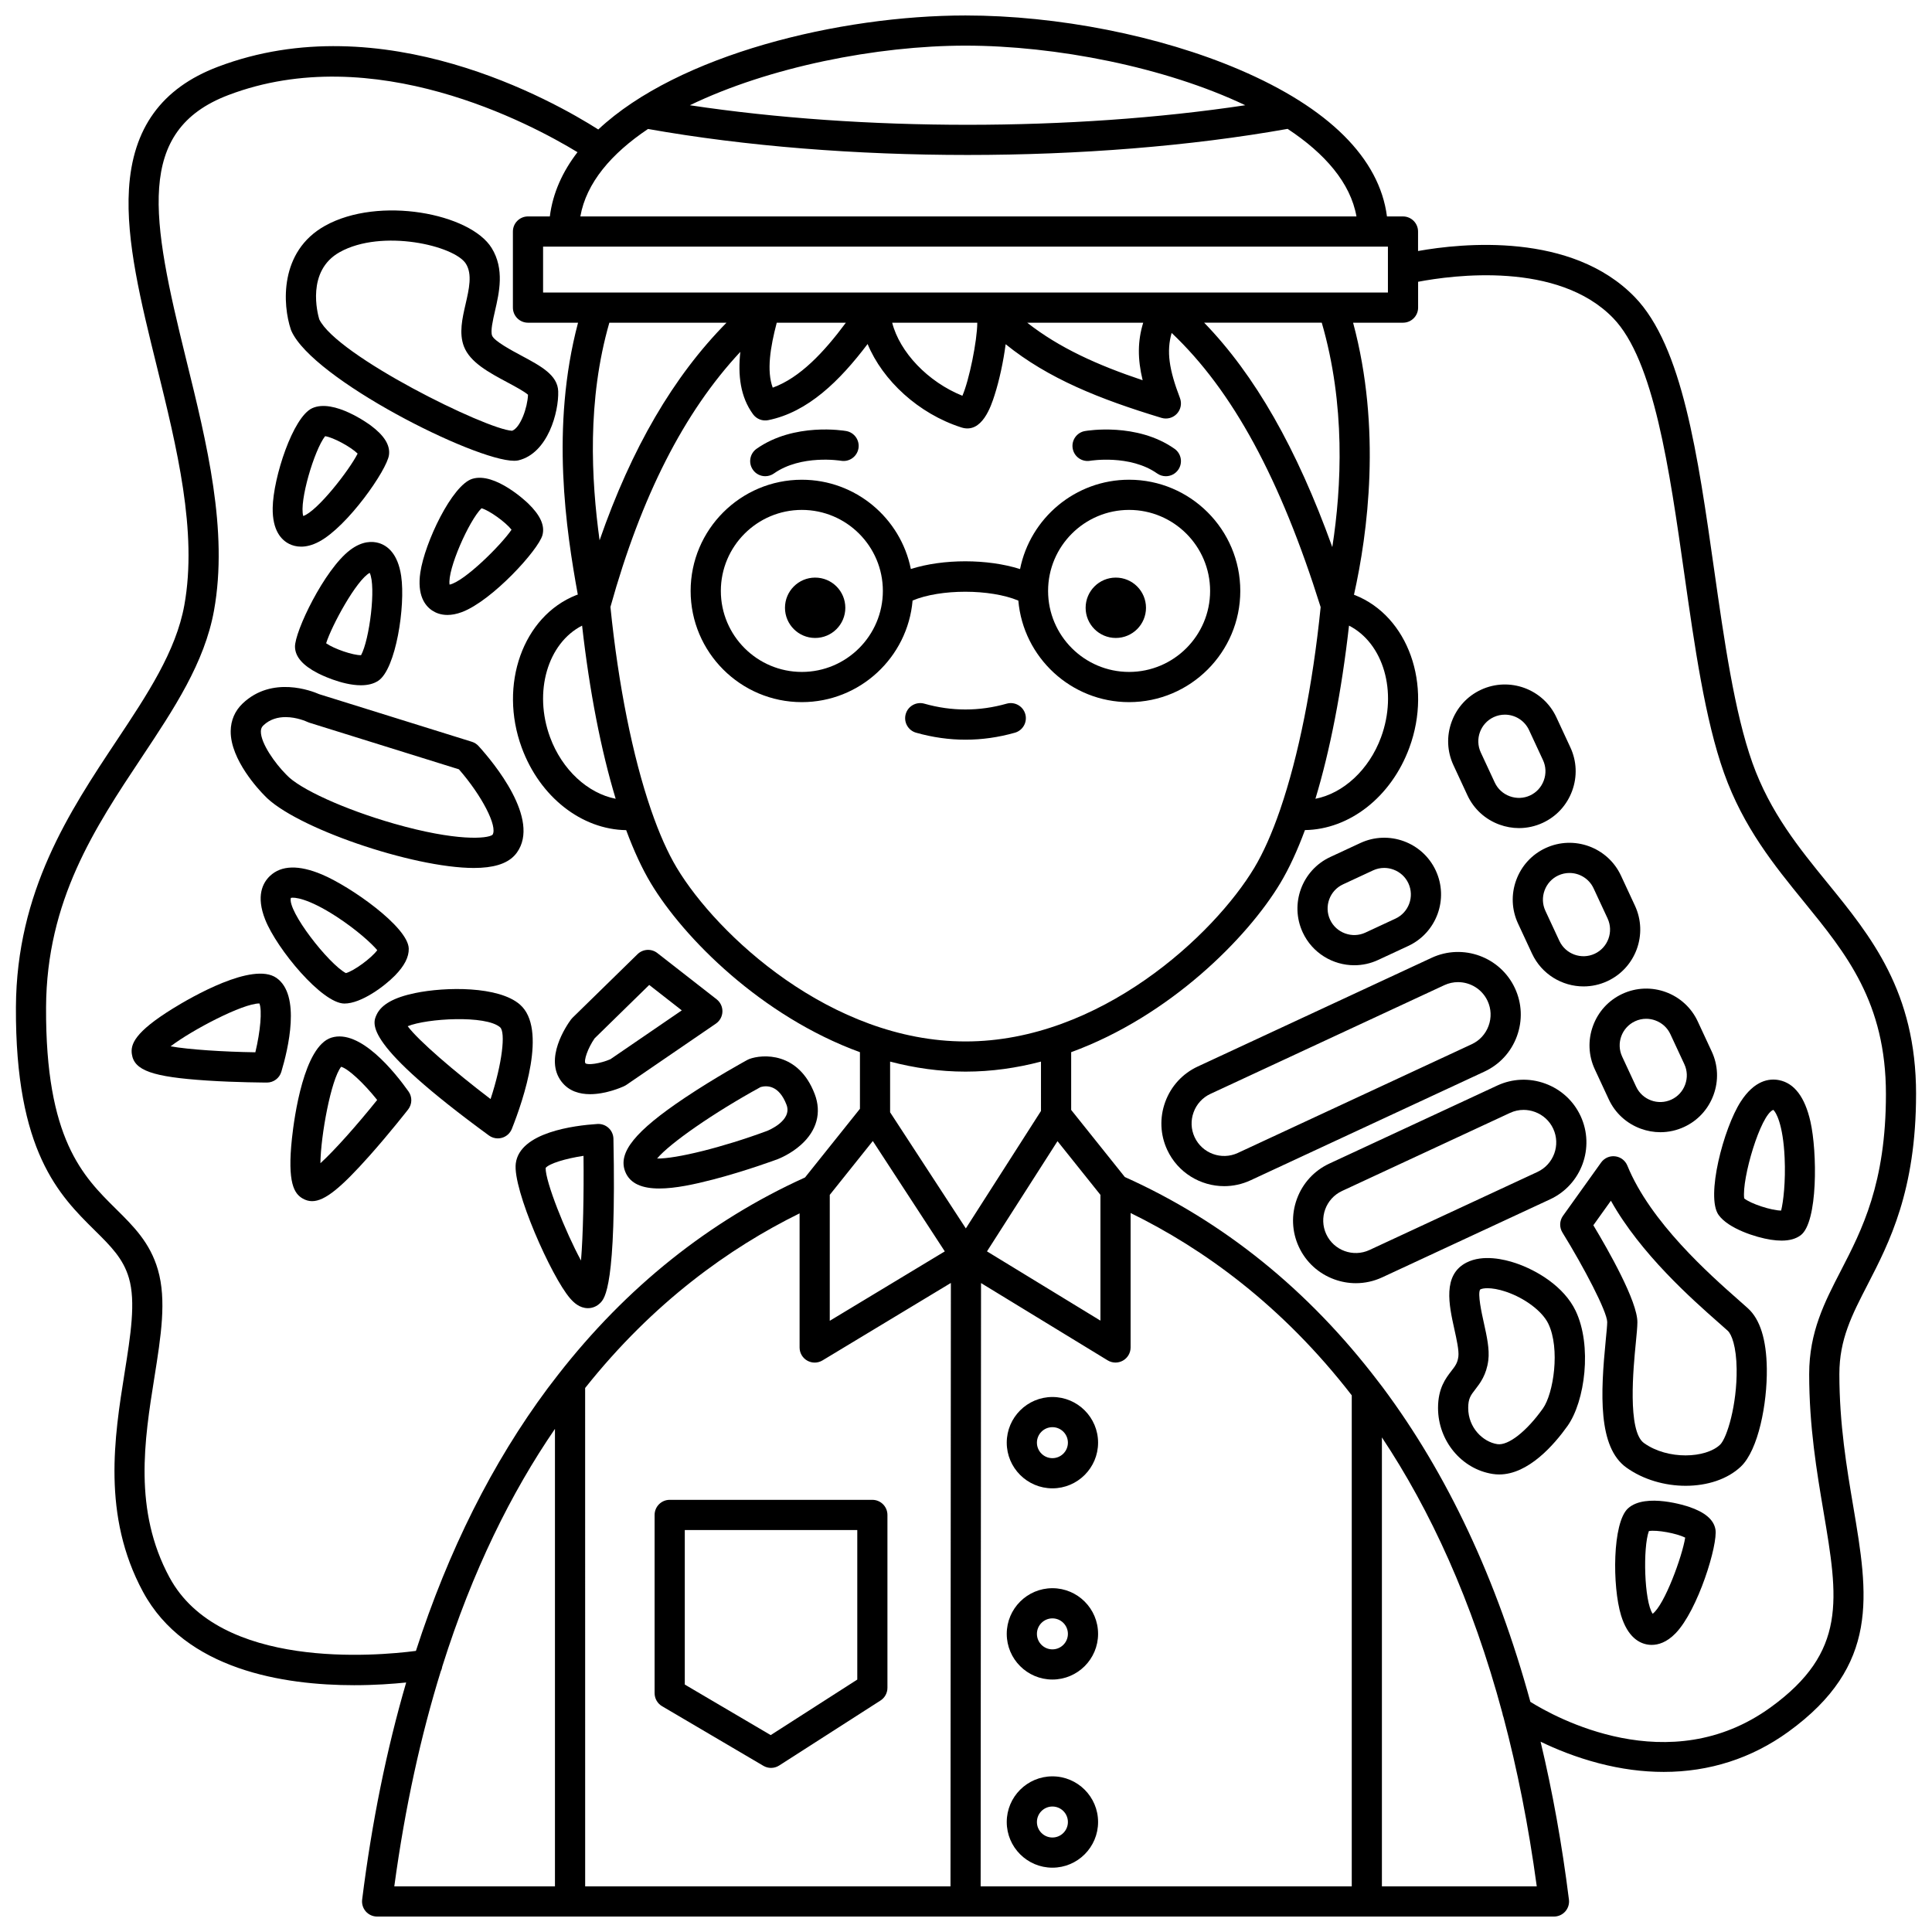
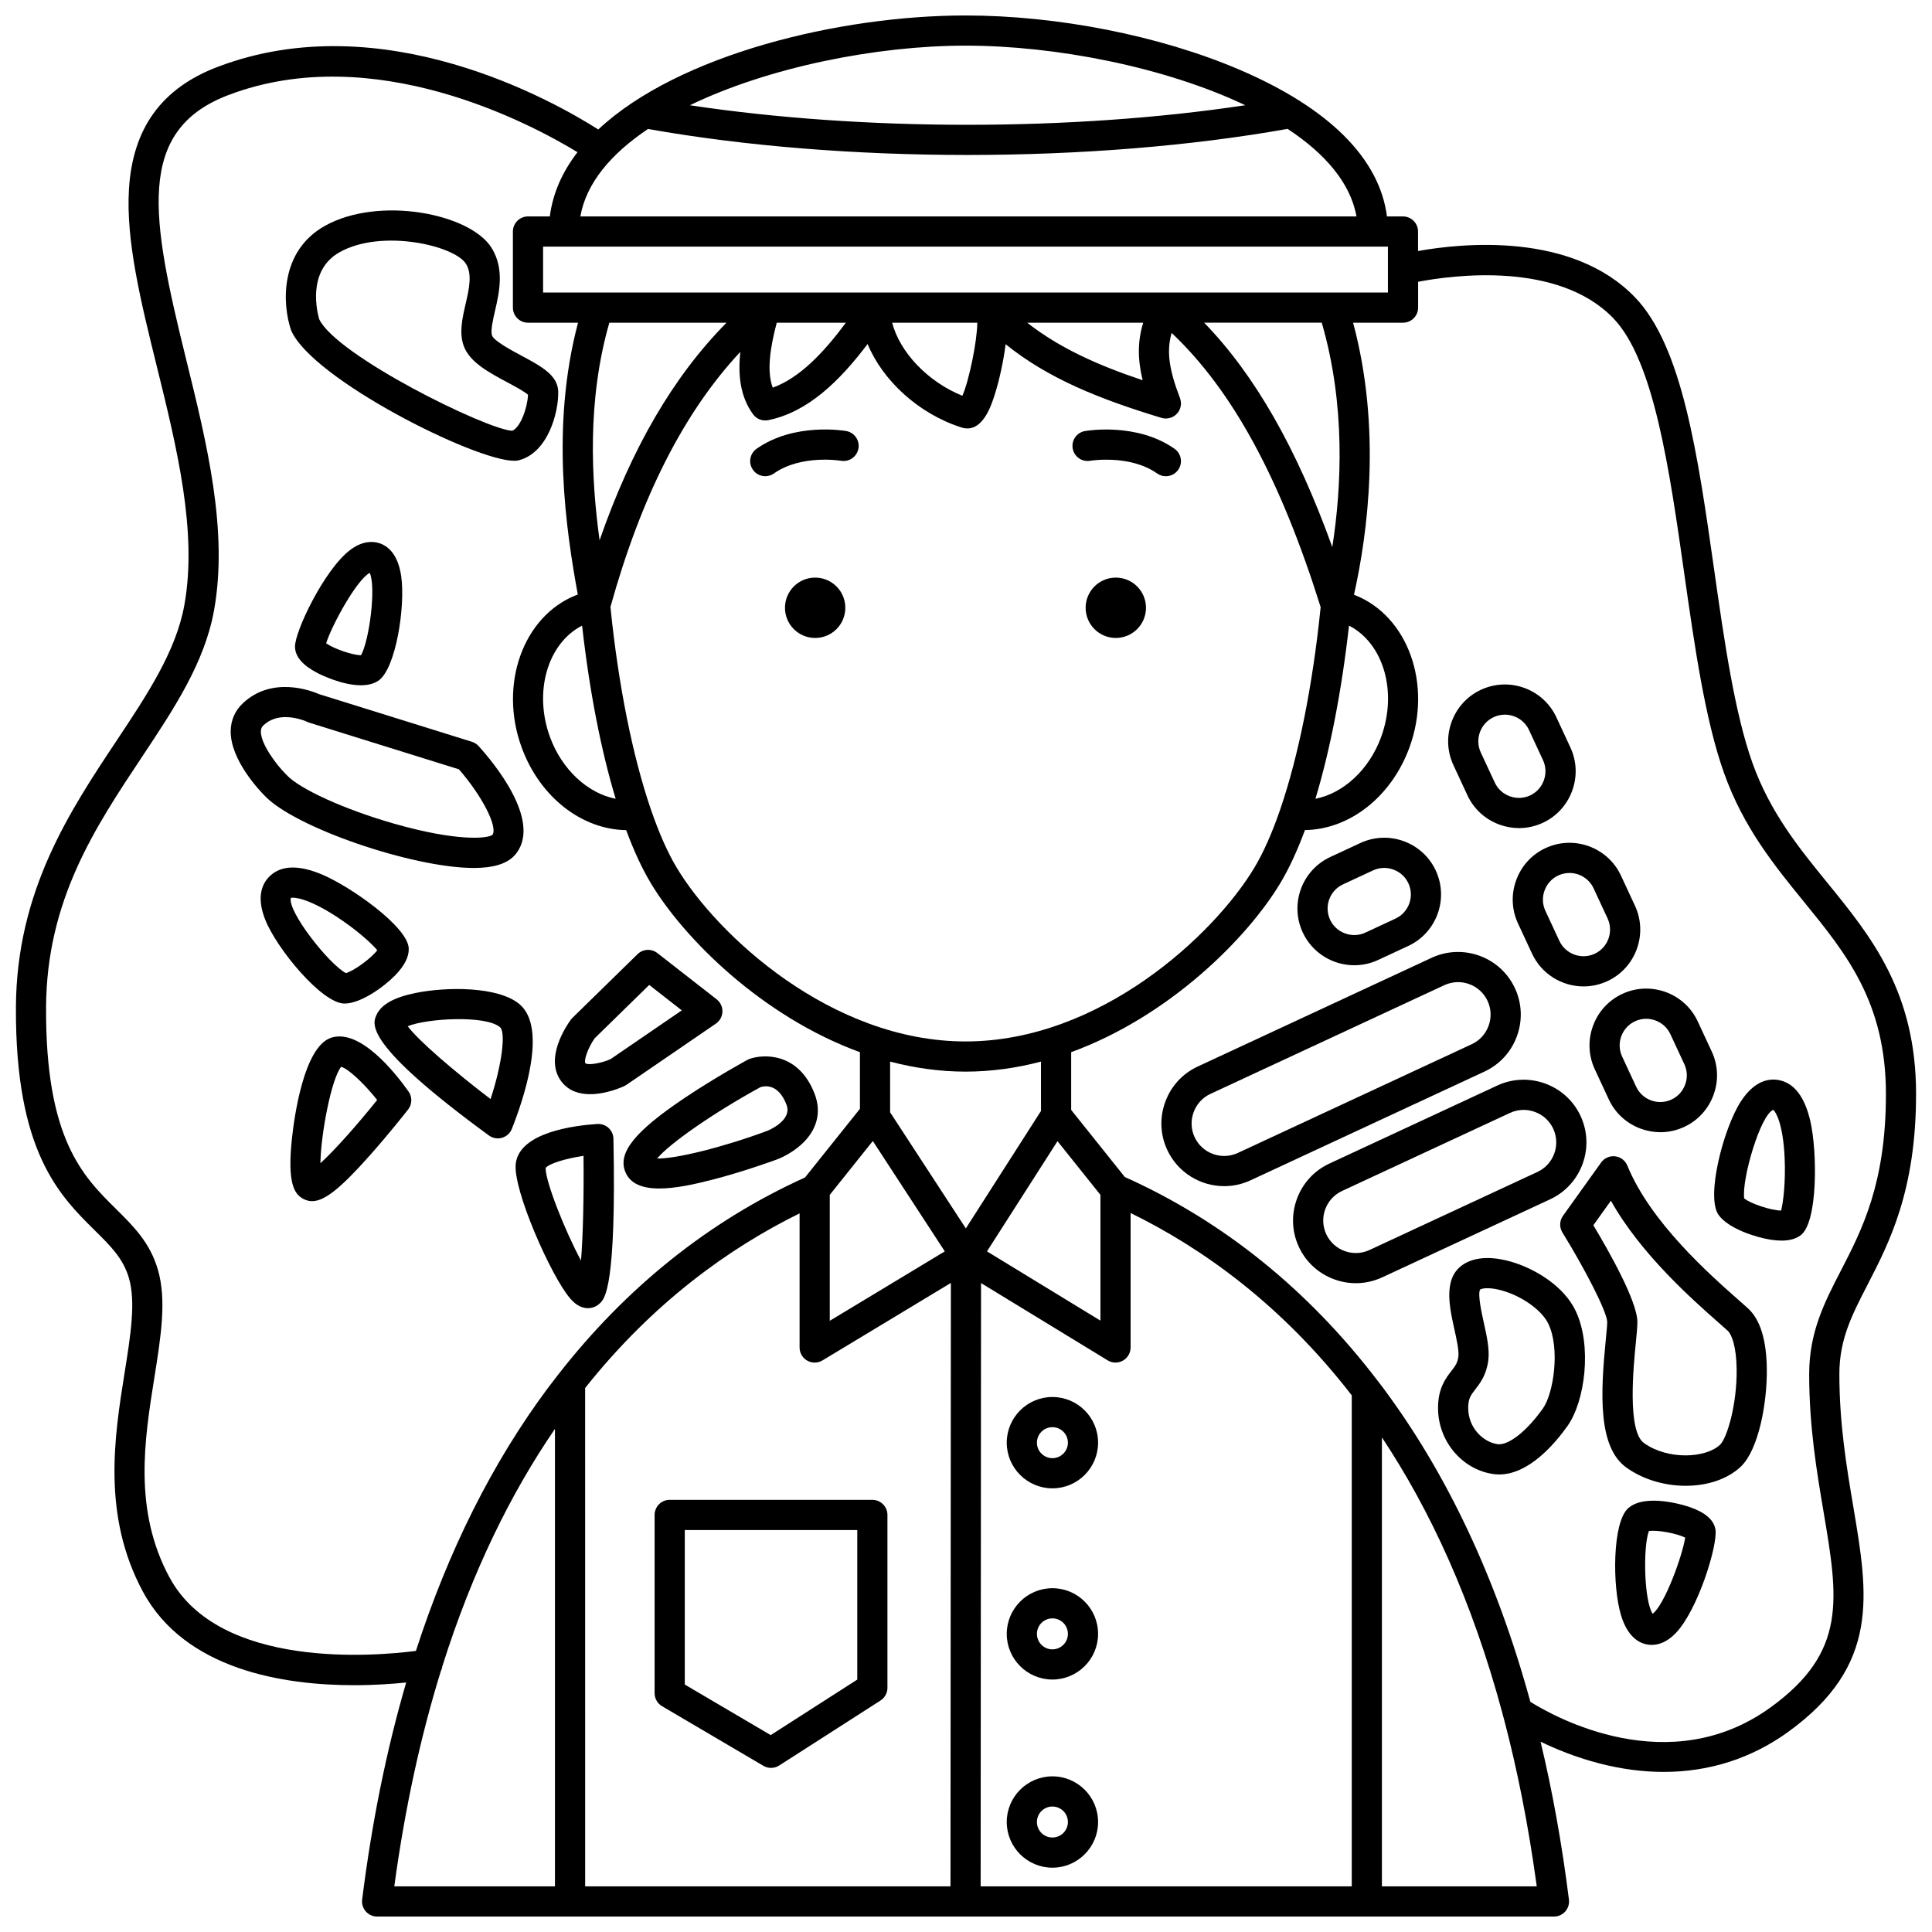
<svg xmlns="http://www.w3.org/2000/svg" width="800px" height="800px" version="1.1" viewBox="144 144 512 512">
  <defs>
    <clipPath id="a">
      <path d="m148.09 148.09h503.81v503.81h-503.81z" />
    </clipPath>
  </defs>
  <path d="m432.89 266.11c0.105-0.016 10.547-1.727 17.77 3.363 0.699 0.492 1.504 0.73 2.301 0.73 1.258 0 2.492-0.59 3.273-1.695 1.273-1.805 0.84-4.301-0.965-5.57-9.977-7.027-23.195-4.801-23.754-4.703-2.172 0.383-3.617 2.449-3.238 4.621 0.371 2.164 2.441 3.625 4.613 3.254z" />
  <path d="m346.8 270.2c0.797 0 1.598-0.238 2.301-0.73 7.203-5.074 17.602-3.391 17.77-3.363 2.172 0.375 4.238-1.074 4.625-3.246 0.383-2.176-1.07-4.25-3.242-4.633-0.559-0.098-13.777-2.324-23.754 4.703-1.805 1.273-2.238 3.766-0.965 5.57 0.773 1.109 2.008 1.699 3.266 1.699z" />
  <path d="m319.45 596.16 26.855 15.801c0.625 0.367 1.328 0.551 2.027 0.551 0.75 0 1.5-0.211 2.156-0.633l26.852-17.223c1.148-0.734 1.84-2.004 1.84-3.367v-45.816c0-2.207-1.789-4-4-4h-53.703c-2.207 0-4 1.789-4 4v47.238c0.004 1.418 0.754 2.731 1.973 3.449zm6.027-46.688h45.711v39.633l-22.945 14.715-22.766-13.395z" />
  <path d="m422.9 514.22c-6.672 0-12.102 5.43-12.102 12.102 0 6.672 5.43 12.102 12.102 12.102s12.102-5.43 12.102-12.102c0.004-6.672-5.426-12.102-12.102-12.102zm0 16.207c-2.266 0-4.106-1.84-4.106-4.106 0-2.262 1.84-4.106 4.106-4.106s4.106 1.84 4.106 4.106c0 2.266-1.84 4.106-4.106 4.106z" />
  <path d="m422.9 564.89c-6.672 0-12.102 5.43-12.102 12.102s5.43 12.102 12.102 12.102 12.102-5.43 12.102-12.102c0.004-6.672-5.426-12.102-12.102-12.102zm0 16.207c-2.266 0-4.106-1.84-4.106-4.106 0-2.262 1.84-4.106 4.106-4.106s4.106 1.84 4.106 4.106c0 2.262-1.84 4.106-4.106 4.106z" />
  <path d="m422.9 614.75c-6.672 0-12.102 5.43-12.102 12.102 0 6.672 5.43 12.102 12.102 12.102s12.102-5.43 12.102-12.102c0.004-6.676-5.426-12.102-12.102-12.102zm0 16.207c-2.266 0-4.106-1.84-4.106-4.106 0-2.262 1.84-4.106 4.106-4.106s4.106 1.84 4.106 4.106c0 2.262-1.84 4.106-4.106 4.106z" />
-   <path d="m410.77 330.48c-7.25 2.055-14.559 2.055-21.809 0-2.125-0.602-4.336 0.633-4.938 2.758-0.602 2.125 0.633 4.336 2.758 4.938 4.336 1.227 8.738 1.852 13.086 1.852 4.348 0 8.75-0.621 13.086-1.852 2.125-0.602 3.359-2.812 2.758-4.938-0.605-2.125-2.816-3.359-4.941-2.758z" />
-   <path d="m472.69 300.6c0-16.25-13.219-29.469-29.469-29.469-14.266 0-26.195 10.191-28.895 23.676-8.652-2.738-20.348-2.742-28.941-0.016-2.707-13.477-14.629-23.656-28.891-23.656-16.25 0-29.469 13.219-29.469 29.469 0 16.246 13.219 29.469 29.469 29.469 15.391 0 28.059-11.867 29.352-26.926 7.367-3.109 20.547-3.102 28.023 0.016 1.301 15.055 13.965 26.91 29.352 26.91 16.246-0.008 29.469-13.227 29.469-29.473zm-116.19 21.469c-11.84 0-21.469-9.633-21.469-21.469 0-11.84 9.633-21.469 21.469-21.469 11.84 0 21.469 9.633 21.469 21.469 0 11.836-9.633 21.469-21.469 21.469zm86.723 0c-11.84 0-21.469-9.633-21.469-21.469 0-11.84 9.633-21.469 21.469-21.469 11.84 0 21.469 9.633 21.469 21.469 0 11.836-9.629 21.469-21.469 21.469z" />
  <path d="m368.02 305.07c0 4.414-3.578 7.996-7.996 7.996s-7.996-3.582-7.996-7.996c0-4.418 3.578-8 7.996-8s7.996 3.582 7.996 8" />
  <path d="m447.7 305.07c0 4.414-3.582 7.996-8 7.996-4.414 0-7.996-3.582-7.996-7.996 0-4.418 3.582-8 7.996-8 4.418 0 8 3.582 8 8" />
  <g clip-path="url(#a)">
    <path d="m651.78 433.95c0-27.137-11.934-41.789-23.473-55.957-7.477-9.18-15.207-18.672-19.895-31.82-4.758-13.355-7.492-32.574-10.141-51.16-4.336-30.48-8.434-59.273-21.035-72.281-16.762-17.309-45.801-14.289-57.438-12.211v-5.164c0-2.207-1.789-4-4-4h-4.238c-1.977-15.387-15.41-28.781-39.18-38.93-21.008-8.973-48.117-14.328-72.504-14.328-33.43 0-76.156 10.379-97.324 30.215-11.758-7.481-57.117-33.234-100.87-16.594-14.848 5.648-22.539 16.262-23.508 32.453-0.82 13.688 3.156 29.801 7.371 46.863 5.32 21.562 10.824 43.859 7.309 63.332-2.207 12.223-9.855 23.73-17.953 35.91-12.434 18.707-26.531 39.91-26.68 70.648-0.184 38.285 11.508 49.852 20.906 59.145 4.211 4.164 7.539 7.457 9.043 12.637 1.844 6.336 0.453 15.062-1.16 25.164-2.684 16.828-6.023 37.77 4.883 57.969 11.207 20.758 37.422 24.754 55.949 24.754 5.461 0 10.254-0.348 13.801-0.715-5.195 17.789-9.094 36.984-11.668 57.531-0.141 1.137 0.211 2.281 0.969 3.144 0.758 0.859 1.852 1.352 2.996 1.352h311.88c1.148 0 2.238-0.492 2.996-1.352 0.758-0.859 1.113-2.004 0.969-3.144-1.832-14.641-4.344-28.594-7.512-41.844 4.035 1.953 9.316 4.121 15.43 5.715 5.879 1.535 11.633 2.293 17.203 2.293 12.07 0 23.281-3.578 33.023-10.633 24.316-17.613 21.18-36.188 17.207-59.703-1.727-10.227-3.684-21.82-3.684-35.105 0-9.195 3.312-15.613 7.504-23.734 5.707-11.074 12.82-24.852 12.82-50.449zm-149.55 79.836v130.12h-98.348l0.102-159.88 33.555 20.48c0.641 0.391 1.359 0.586 2.082 0.586 0.672 0 1.348-0.172 1.957-0.512 1.262-0.707 2.043-2.043 2.043-3.488v-35.633c19.199 9.398 40.105 24.402 58.609 48.32zm-146.33-48.23v35.547c0 1.441 0.777 2.773 2.035 3.481 0.609 0.344 1.289 0.516 1.965 0.516 0.715 0 1.43-0.191 2.066-0.574l34.027-20.531-0.102 159.91h-96.816l-0.008-132.07c18.051-22.707 38.246-37.129 56.832-46.281zm19.406-19.176 19.074 29.25-30.484 18.395v-33.375zm60.32 14.27v33.328l-30.066-18.352 18.688-29.207zm-15.754-22.234-19.914 31.125-20.07-30.773v-13.434c6.422 1.684 13.109 2.656 19.992 2.656 6.883 0 13.57-0.973 19.992-2.656zm-19.992-18.422c-35.637 0-65.859-28.238-76.539-46.039-2.406-4.012-4.68-9.164-6.769-15.215-0.031-0.109-0.07-0.219-0.113-0.324-4.789-13.996-8.582-32.77-10.688-53.57 8.18-29.348 19.496-51.613 34.426-67.602-0.672 6.148-0.023 11.902 3.371 16.543 0.922 1.258 2.484 1.867 4.019 1.559 10.523-2.125 18.938-10.395 26.336-20.18 4 9.672 13.496 18.477 24.848 22.109 5.484 1.758 7.891-5.727 8.797-8.543 1.25-3.883 2.352-8.973 2.938-13.512 11.27 9.109 24.91 14.555 41.301 19.52 1.461 0.441 3.043 0.016 4.086-1.102 1.039-1.117 1.352-2.727 0.809-4.152-2.887-7.551-3.613-12.348-2.203-17.258 16.164 15.293 28.801 38.59 39.488 72.664-2.106 20.785-5.898 39.543-10.688 53.527-0.039 0.102-0.074 0.203-0.105 0.309-2.09 6.055-4.367 11.207-6.773 15.219-10.68 17.809-40.902 46.047-76.539 46.047zm-63.348-190.47c-14.062 14.219-25.164 33.254-33.637 57.66-2.207-16.133-3.336-37.086 2.586-57.66zm110.28 15.242c-11.914-3.988-22.066-8.555-30.594-15.246h30.746c-1.48 4.801-1.535 9.535-0.152 15.246zm-43.82-15.242c-0.027 4.789-2.152 15.258-3.949 19.359-9.164-3.688-16.609-11.562-18.605-19.359zm-53.148 0h18.32c-5.824 7.844-12.176 14.605-19.383 17.207-1.656-4.477-0.637-10.738 1.062-17.207zm-42.68 126.16c-7.352-1.43-14.207-7.648-17.395-16.32-4.434-12.055-0.609-24.918 8.492-29.57 1.961 17.418 5.031 33.102 8.902 45.891zm194.34-45.887c9.102 4.652 12.926 17.516 8.492 29.57-3.188 8.672-10.043 14.891-17.395 16.32 3.871-12.793 6.938-28.477 8.902-45.891zm-4.43-20.812c-9.449-26.23-20.477-45.547-33.957-59.469h31.164c6.312 21.73 5.281 43.477 2.793 59.469zm-209.15-67.465v-12.164h223.89v12.164zm186.09-49.633c-45.914 6.914-101.29 6.914-147.19 0.004 20.996-10.145 49.566-15.797 73.051-15.797 23.832 0 52.828 5.652 74.137 15.793zm-158.28 6.293c25.82 4.59 55.227 6.887 84.656 6.887 29.484 0 58.973-2.309 84.844-6.914 9.867 6.504 16.664 14.305 18.246 23.207h-205.68c1.555-8.895 8.23-16.684 17.93-23.18zm-126.81 383.86c-9.621-17.816-6.644-36.461-4.023-52.91 1.762-11.055 3.285-20.602 0.941-28.656-2.086-7.176-6.465-11.504-11.102-16.09-8.766-8.668-18.699-18.496-18.531-53.422 0.137-28.344 12.949-47.617 25.344-66.258 8.57-12.891 16.664-25.062 19.164-38.918 3.82-21.156-1.891-44.293-7.414-66.672-9.184-37.215-13.555-60.5 11.223-69.922 38.477-14.633 80.02 7.535 92.52 15.141-3.969 5.148-6.551 10.828-7.332 17.023h-5.789c-2.207 0-4 1.789-4 4v20.164c0 2.207 1.789 4 4 4h13.266c-7.348 27.688-3.125 55.211-0.066 72.047-0.152 0.055-0.316 0.102-0.461 0.16-14.07 5.602-20.531 23.727-14.402 40.402 4.824 13.117 15.906 21.703 27.684 21.867 2.023 5.457 4.211 10.195 6.539 14.074 8.668 14.445 29.27 35.23 55.41 44.773v15l-14.555 18.199c-25.344 11.473-47.336 29.047-65.445 52.285-0.055 0.07-0.113 0.137-0.16 0.207-0.875 1.125-1.746 2.246-2.602 3.394-14.637 19.684-26.297 42.957-34.91 69.578-10.371 1.352-52.02 5.113-65.297-19.469zm71.887 24.875c0.203-0.395 0.332-0.82 0.395-1.27 8.012-25.461 18.336-46.156 29.863-62.977v121.24h-42.578c2.887-21.238 7.102-40.148 12.32-56.996zm249.41 56.992v-118.98c12.715 19.117 23.875 43.094 31.949 73.152 0.047 0.352 0.141 0.691 0.277 1.02 3.617 13.652 6.606 28.551 8.812 44.809zm113.23-135.78c0 13.957 2.016 25.898 3.797 36.438 3.918 23.195 6.281 37.195-14.012 51.898-26.934 19.508-57.281 2.539-63.668-1.457-8.887-32.441-21.977-60.348-39.137-83.344-0.273-0.367-0.562-0.723-0.836-1.09-0.109-0.172-0.238-0.332-0.371-0.484-18.453-24.223-41.023-42.445-67.133-54.168l-14.219-17.781v-15.305c26.141-9.543 46.742-30.328 55.41-44.773 2.328-3.879 4.519-8.621 6.543-14.082 11.781-0.168 22.859-8.742 27.68-21.859 6.133-16.676-0.328-34.801-14.402-40.402-0.09-0.035-0.191-0.062-0.285-0.098 3.656-16.336 7.332-43.992-0.234-72.105h13.23c2.207 0 4-1.789 4-4v-6.844c9.152-1.746 37.031-5.516 51.691 9.621 10.793 11.145 14.895 39.969 18.859 67.844 2.699 18.98 5.492 38.605 10.523 52.719 5.148 14.445 13.32 24.48 21.227 34.188 11.148 13.688 21.676 26.613 21.676 50.906 0 23.656-6.34 35.941-11.938 46.781-4.324 8.359-8.402 16.262-8.402 27.398z" />
  </g>
  <path d="m269.61 374.02c0.625 0 1.234-0.016 1.812-0.051 4.684-0.266 7.812-1.582 9.562-4.027 6.332-8.824-6.176-23.844-10.16-28.234-0.48-0.527-1.09-0.918-1.77-1.129l-40.457-12.613c-1.988-0.875-12.488-4.961-20.301 2.469-2.031 1.93-3.125 4.457-3.16 7.309-0.094 7.648 7.688 15.801 8.891 17.012 7.812 8.48 39.324 19.266 55.582 19.266zm-55.801-37.793c1.762-1.676 3.91-2.188 5.879-2.188 2.996 0 5.578 1.188 5.742 1.266 0.18 0.086 0.363 0.16 0.555 0.219l39.633 12.355c6.074 6.953 10.32 15.16 8.906 17.348-1.324 1.062-9.605 1.77-26.102-2.953-13.137-3.762-25.137-9.219-28.535-12.969-0.043-0.047-0.09-0.098-0.137-0.145-2.773-2.781-6.66-8.137-6.617-11.332 0.012-0.691 0.207-1.156 0.676-1.602z" />
  <path d="m244.43 287.92c-1.703-0.52-4.418-0.617-7.684 1.867-6.816 5.191-14.684 21.637-14.57 25.668 0.074 2.609 2.047 4.883 6.039 6.949 0.328 0.172 6.266 3.199 11.422 3.199 1.699 0 3.312-0.328 4.613-1.195 4.672-3.117 7.231-19.824 6.066-27.75-0.883-6.004-3.688-8.066-5.887-8.738zm-4.746 29.711c-2.137 0.043-7.188-1.691-9.254-3.156 1.496-4.758 8.062-16.797 11.547-18.66 1.734 3.648-0.066 17.754-2.293 21.816z" />
-   <path d="m220.66 288.15c0.789 0.391 1.84 0.719 3.137 0.719 1.328 0 2.914-0.344 4.75-1.32 7.566-4.019 17.992-18.977 18.535-22.969 0.352-2.586-1.23-5.148-4.836-7.832-0.395-0.293-9.75-7.18-15.5-4.578-5.113 2.32-10.344 18.391-10.48 26.402-0.102 6.07 2.336 8.555 4.394 9.578zm9.496-28.555c2.109 0.285 6.82 2.832 8.621 4.613-2.246 4.453-10.676 15.27-14.414 16.543-1.121-3.879 2.934-17.508 5.793-21.156z" />
-   <path d="m269.18 270.89c-5.371 1.641-12.625 16.906-13.789 24.836-0.879 6 1.215 8.781 3.129 10.059 0.918 0.613 2.258 1.184 4.059 1.184 1.105 0 2.379-0.215 3.84-0.762 8.02-3.016 20.285-16.504 21.336-20.395 0.68-2.519-0.559-5.266-3.789-8.391-0.355-0.344-8.75-8.379-14.785-6.531zm-6.039 28.039c-0.613-3.992 5.16-16.984 8.465-20.234 2.055 0.555 6.398 3.688 7.957 5.684-2.801 4.121-12.547 13.766-16.422 14.551z" />
  <path d="m591.59 543.32c-0.469-0.156-11.488-3.832-16.152 0.418-4.152 3.781-4.18 20.68-1.844 28.348 1.77 5.801 4.852 7.418 7.129 7.754 0.305 0.047 0.641 0.074 0.996 0.074 1.707 0 3.961-0.633 6.32-3.07 5.961-6.152 11.277-23.594 10.566-27.559-0.465-2.57-2.758-4.519-7.016-5.965zm-9.621 28.344c-2.262-3.344-2.598-17.559-1-21.914 2.098-0.375 7.359 0.594 9.625 1.734-0.77 4.93-5.461 17.816-8.625 20.18z" />
  <path d="m221.21 231.67c5.652 12.824 48.594 34.441 59.043 34.441 0.43 0 0.805-0.035 1.117-0.109 7.836-1.867 10.742-12.852 10.559-18.316-0.145-4.297-4.582-6.668-9.715-9.418-2.535-1.355-7.25-3.879-7.797-5.312-0.465-1.219 0.184-4.035 0.754-6.519 1.141-4.953 2.559-11.121-0.863-16.691-5.644-9.191-29.879-13.879-44.172-5.91-12.184 6.797-11.25 20.961-9.055 27.5 0.035 0.113 0.078 0.227 0.129 0.336zm12.82-20.852c11.211-6.254 30.496-1.723 33.461 3.109 1.707 2.781 0.82 6.633-0.117 10.711-0.867 3.773-1.766 7.672-0.434 11.164 1.613 4.223 6.637 6.914 11.496 9.512 1.836 0.984 4.519 2.418 5.492 3.297-0.133 3.422-2.012 8.746-4.219 9.547-6.816-0.344-46.465-19.867-51.105-29.543-0.445-1.5-3.477-12.832 5.426-17.797z" />
  <path d="m215.57 376.11c-1.957 1.836-3.766 5.34-1.289 11.598 3.078 7.777 15.07 22.242 20.996 22.242 4.457 0 10.574-4.551 13.387-7.418 2.508-2.562 3.707-4.894 3.66-7.133-0.117-5.715-15.398-16.453-23.004-19.652-6.125-2.578-10.75-2.453-13.75 0.363zm28.406 19.695c-1.496 2.066-6.168 5.508-8.316 6.078-4.609-2.469-15.531-16.453-14.582-19.934 0.793-0.227 4.477 0.023 12.055 4.941 5.324 3.453 9.348 7.129 10.844 8.914z" />
  <path d="m615.48 430.25c-2.637-0.52-6.531 0.047-10.18 5.707-4.531 7.031-9.305 25.203-5.852 30.02 2.598 3.625 9.855 5.945 13.824 6.559 1.035 0.16 1.988 0.238 2.867 0.238 2.125 0 3.793-0.473 5.062-1.422 4.578-3.426 4.406-22.102 2.578-30.145-1.469-6.469-4.262-10.156-8.301-10.957zm0.535 34.562c-2.551-0.012-8.07-1.805-9.785-3.223-0.68-5.184 4.328-22.207 7.711-23.461 0.645 0.512 2.59 3.652 3.004 12.676 0.293 6.34-0.352 11.754-0.93 14.008z" />
  <path d="m231.81 418.99c-7.269 2.297-9.828 21.004-10.438 26.684-1.273 11.852 0.617 14.672 2.848 15.949 0.793 0.453 1.605 0.695 2.484 0.695 3.348 0 7.629-3.504 15.223-12.035 5.277-5.93 10.027-12 10.227-12.258 1.09-1.395 1.133-3.336 0.109-4.777-3.609-5.086-12.84-16.664-20.453-14.258zm-2.894 33.273c0.078-7.332 2.82-22.207 5.492-25.555 1.887 0.516 5.992 4.336 9.547 8.793-5.289 6.594-11.316 13.387-15.039 16.762z" />
-   <path d="m217.24 403.14c-6.277-4.328-22.609 5.148-27.465 8.152-10.137 6.277-11.199 9.496-10.836 12.043 0.621 4.356 5.438 6.059 19.828 7.012 7.981 0.527 15.719 0.531 15.961 0.543 1.766 0 3.32-1.156 3.828-2.848 1.793-5.981 5.258-20.371-1.316-24.902zm-5.57 19.727c-8.453-0.125-17.516-0.711-22.465-1.574 5.812-4.426 19.16-11.363 23.492-11.363h0.047c0.75 1.805 0.262 7.391-1.074 12.938z" />
  <path d="m281.79 410.22c-5.625-4.906-19.637-4.734-27.789-3.047-5.57 1.152-8.898 3.012-10.168 5.672-1.184 2.484-3.652 7.656 29.738 32.07 0.691 0.508 1.52 0.77 2.359 0.77 0.371 0 0.742-0.051 1.105-0.156 1.188-0.344 2.152-1.215 2.609-2.363 3.09-7.773 9.48-26.547 2.144-32.945zm-7.785 25.043c-9.566-7.285-19.109-15.473-21.961-19.305 5.07-2.082 20.723-3 24.488 0.285 1.492 1.301 0.59 9.535-2.527 19.02z" />
  <path d="m299.77 490.68h0.047c1.219 0 2.375-0.492 3.266-1.391 1.172-1.184 4.281-4.324 3.484-43.512-0.023-1.09-0.488-2.125-1.293-2.863-0.805-0.738-1.871-1.117-2.961-1.047-6.148 0.395-20.559 2.207-21.625 10.445-0.887 6.828 9.457 30.094 14.391 35.762 0.957 1.109 2.492 2.586 4.691 2.606zm-1.133-40.371c0.109 10.258-0.109 21.07-0.664 27.75-4.121-7.602-9.469-20.973-9.371-24.547 0.953-1.164 5.25-2.484 10.035-3.203z" />
  <path d="m292.81 430.65c1.941 2.531 4.781 3.32 7.574 3.32 4.207 0 8.297-1.793 9.008-2.121 0.203-0.094 0.398-0.203 0.586-0.332l23.734-16.242c1.051-0.723 1.699-1.898 1.738-3.176 0.039-1.273-0.531-2.492-1.539-3.277l-15.703-12.25c-1.578-1.234-3.824-1.105-5.254 0.293l-17.223 16.844c-0.156 0.152-0.301 0.316-0.43 0.492-1.23 1.68-7.148 10.383-2.492 16.449zm8.77-11.477 14.469-14.152 8.633 6.738-18.918 12.949c-2.742 1.176-5.992 1.609-6.609 1.074l-0.004-0.004c-0.5-0.656 0.605-3.981 2.43-6.606z" />
  <path d="m309.68 454.48c1.301 3.316 4.691 4.484 9.035 4.484 4.215 0 9.324-1.098 14.297-2.391 8.594-2.238 16.715-5.242 17.086-5.383 0.34-0.129 3.41-1.34 6.141-3.777 4.238-3.781 5.539-8.57 3.668-13.477-4.324-11.332-13.973-10.547-17.328-9.289-0.176 0.066-0.344 0.145-0.504 0.23-0.344 0.188-8.543 4.664-16.57 10.039-13.215 8.852-17.801 14.52-15.824 19.562zm35.891-22.398c1.547-0.441 4.836-0.621 6.867 4.703 1.605 4.211-4.922 6.828-5.152 6.918-11.848 4.394-24.273 7.426-29.148 7.316 3.348-4.019 14.996-12.129 27.434-18.938z" />
  <path d="m546 418.6c1.527-4.18 1.34-8.691-0.523-12.707-3.863-8.312-13.77-11.93-22.082-8.066l-62 28.82c-4.012 1.867-7.066 5.195-8.594 9.375-1.527 4.18-1.34 8.691 0.523 12.703 2.812 6.051 8.828 9.617 15.098 9.617 2.344 0 4.723-0.496 6.981-1.547l62-28.82c4.019-1.867 7.07-5.195 8.598-9.375zm-11.961 2.121-62 28.82c-4.312 2.004-9.453 0.129-11.457-4.188-0.965-2.078-1.059-4.418-0.266-6.59 0.793-2.172 2.375-3.902 4.453-4.867l62-28.82c1.172-0.543 2.406-0.801 3.621-0.801 3.254 0 6.375 1.848 7.836 4.988 0.965 2.078 1.059 4.418 0.266 6.59-0.797 2.176-2.379 3.902-4.453 4.867z" />
  <path d="m562.87 439.75c-1.867-4.012-5.195-7.066-9.375-8.594-4.18-1.527-8.691-1.34-12.707 0.523l-44.504 20.684c-4.012 1.867-7.066 5.195-8.594 9.375-1.527 4.18-1.34 8.691 0.523 12.703 1.867 4.012 5.195 7.066 9.375 8.594 1.871 0.684 3.809 1.023 5.738 1.023 2.383 0 4.75-0.52 6.969-1.547l44.504-20.684c8.312-3.859 11.934-13.762 8.07-22.078zm-11.438 14.828-44.504 20.684c-4.312 2.004-9.453 0.125-11.457-4.188s-0.125-9.453 4.188-11.457l44.504-20.684c1.145-0.531 2.367-0.801 3.602-0.801 1.004 0 2.012 0.18 2.988 0.535 2.172 0.793 3.902 2.375 4.867 4.453 2.004 4.316 0.125 9.453-4.188 11.457z" />
  <path d="m532.88 354.75c1.688 3.633 4.703 6.394 8.484 7.777 1.691 0.617 3.445 0.926 5.191 0.926 2.156 0 4.301-0.469 6.309-1.402 3.633-1.688 6.394-4.703 7.777-8.484s1.215-7.867-0.477-11.5l-3.703-7.973c-3.496-7.523-12.461-10.797-19.984-7.301-3.633 1.688-6.394 4.703-7.777 8.484-1.383 3.781-1.211 7.867 0.477 11.5zm6.965-20.703c0.957-0.445 1.965-0.656 2.961-0.656 2.66 0 5.207 1.512 6.402 4.078l3.703 7.973c0.789 1.695 0.867 3.609 0.215 5.383-0.648 1.777-1.941 3.188-3.637 3.977-1.699 0.789-3.609 0.863-5.383 0.215-1.777-0.648-3.188-1.941-3.977-3.637l-3.707-7.973c-1.633-3.523-0.102-7.723 3.422-9.359z" />
  <path d="m553.59 368.75c-3.633 1.688-6.394 4.703-7.777 8.484-1.383 3.781-1.211 7.867 0.477 11.5l3.707 7.973c2.547 5.477 7.988 8.703 13.664 8.703 2.121 0 4.273-0.449 6.32-1.402 7.523-3.496 10.797-12.461 7.301-19.984l-3.707-7.973c-3.496-7.523-12.461-10.797-19.984-7.301zm12.73 10.672 3.707 7.973c1.637 3.523 0.105 7.723-3.418 9.359-3.523 1.637-7.723 0.105-9.363-3.418l-3.707-7.973c-0.789-1.695-0.863-3.609-0.215-5.383 0.648-1.777 1.941-3.188 3.637-3.977 0.957-0.445 1.965-0.656 2.961-0.656 2.656-0.004 5.207 1.508 6.398 4.074z" />
  <path d="m566.16 415.87c-1.383 3.781-1.211 7.867 0.477 11.5l3.707 7.973c1.688 3.633 4.703 6.394 8.484 7.777 1.691 0.617 3.445 0.926 5.191 0.926 2.156 0 4.301-0.469 6.309-1.402 3.633-1.688 6.394-4.703 7.777-8.484 1.383-3.781 1.215-7.867-0.477-11.5l-3.707-7.973c-3.496-7.523-12.461-10.797-19.984-7.301-3.637 1.691-6.398 4.703-7.777 8.484zm11.148-1.23c0.934-0.434 1.934-0.652 2.941-0.652 0.82 0 1.645 0.145 2.441 0.438 1.777 0.648 3.188 1.941 3.977 3.637l3.707 7.973c0.789 1.695 0.863 3.609 0.215 5.383-0.648 1.777-1.941 3.188-3.637 3.977-3.523 1.637-7.723 0.105-9.359-3.418l-3.707-7.973c-1.641-3.527-0.105-7.727 3.422-9.363z" />
  <path d="m502.9 399.8c2.121 0 4.273-0.449 6.32-1.402l7.973-3.707c7.523-3.496 10.797-12.461 7.301-19.984-3.496-7.523-12.465-10.797-19.984-7.301l-7.973 3.707c-7.523 3.496-10.797 12.461-7.301 19.984 2.543 5.477 7.988 8.703 13.664 8.703zm-2.992-21.434 7.973-3.707c0.934-0.434 1.934-0.652 2.941-0.652 0.82 0 1.645 0.145 2.441 0.438 1.777 0.648 3.188 1.941 3.977 3.637 1.637 3.523 0.105 7.723-3.422 9.359l-7.973 3.707c-1.699 0.789-3.609 0.863-5.383 0.215-1.777-0.648-3.188-1.941-3.977-3.637-1.637-3.523-0.105-7.723 3.422-9.359z" />
  <path d="m607.23 490.73c-0.703-0.637-1.547-1.383-2.504-2.227-7.57-6.676-23.324-20.562-29.461-35.605-0.551-1.348-1.789-2.293-3.238-2.461-1.449-0.176-2.871 0.461-3.719 1.645l-10.098 14.117c-0.938 1.312-0.996 3.059-0.148 4.43 5.711 9.242 11.84 20.98 11.867 23.727-0.008 0.926-0.184 2.731-0.391 4.82-1.383 14.105-2.098 28.328 5.481 33.75 4.5 3.219 10.223 4.824 15.707 4.824 5.66 0 11.07-1.707 14.637-5.106 4.617-4.402 6.981-16.652 6.863-25.938-0.102-7.691-1.781-13.062-4.996-15.977zm-7.387 36.129c-3.773 3.598-13.824 4.106-20.172-0.434-4.457-3.188-2.797-20.098-2.172-26.465 0.234-2.379 0.418-4.254 0.426-5.539 0.043-5.523-7.711-19.125-11.672-25.715l4.652-6.504c7.902 14.113 21.523 26.125 28.531 32.305 0.926 0.816 1.742 1.539 2.426 2.152 1.043 0.945 2.289 4.168 2.367 10.148 0.121 9.422-2.559 18.309-4.387 20.051z" />
  <path d="m545.66 478.74c-2.992-1.012-8.668-2.371-13.027-0.145-6.398 3.269-4.629 11.254-3.207 17.676 0.586 2.652 1.254 5.66 1.059 7.211-0.215 1.723-0.832 2.519-1.852 3.836-1.492 1.93-3.539 4.57-3.539 9.805 0 8.695 6.231 16.215 14.492 17.492 0.574 0.09 1.148 0.133 1.715 0.133 7.746 0 14.586-7.902 18.105-12.852 4.637-6.519 6.582-21.289 2.133-30.555-3.062-6.375-10.207-10.691-15.879-12.602zm7.227 38.52c-4.34 6.098-9.188 9.891-12.082 9.453-3.793-0.586-7.715-4.332-7.715-9.586 0-2.5 0.664-3.356 1.863-4.906 1.258-1.621 2.977-3.844 3.465-7.742 0.363-2.926-0.391-6.328-1.188-9.934-0.559-2.516-1.715-7.746-0.961-8.824 0.406-0.207 1.062-0.332 1.922-0.332 1.25 0 2.934 0.266 4.91 0.934 5.023 1.695 9.641 5.184 11.223 8.48 3.18 6.613 1.379 18.5-1.438 22.457z" />
</svg>